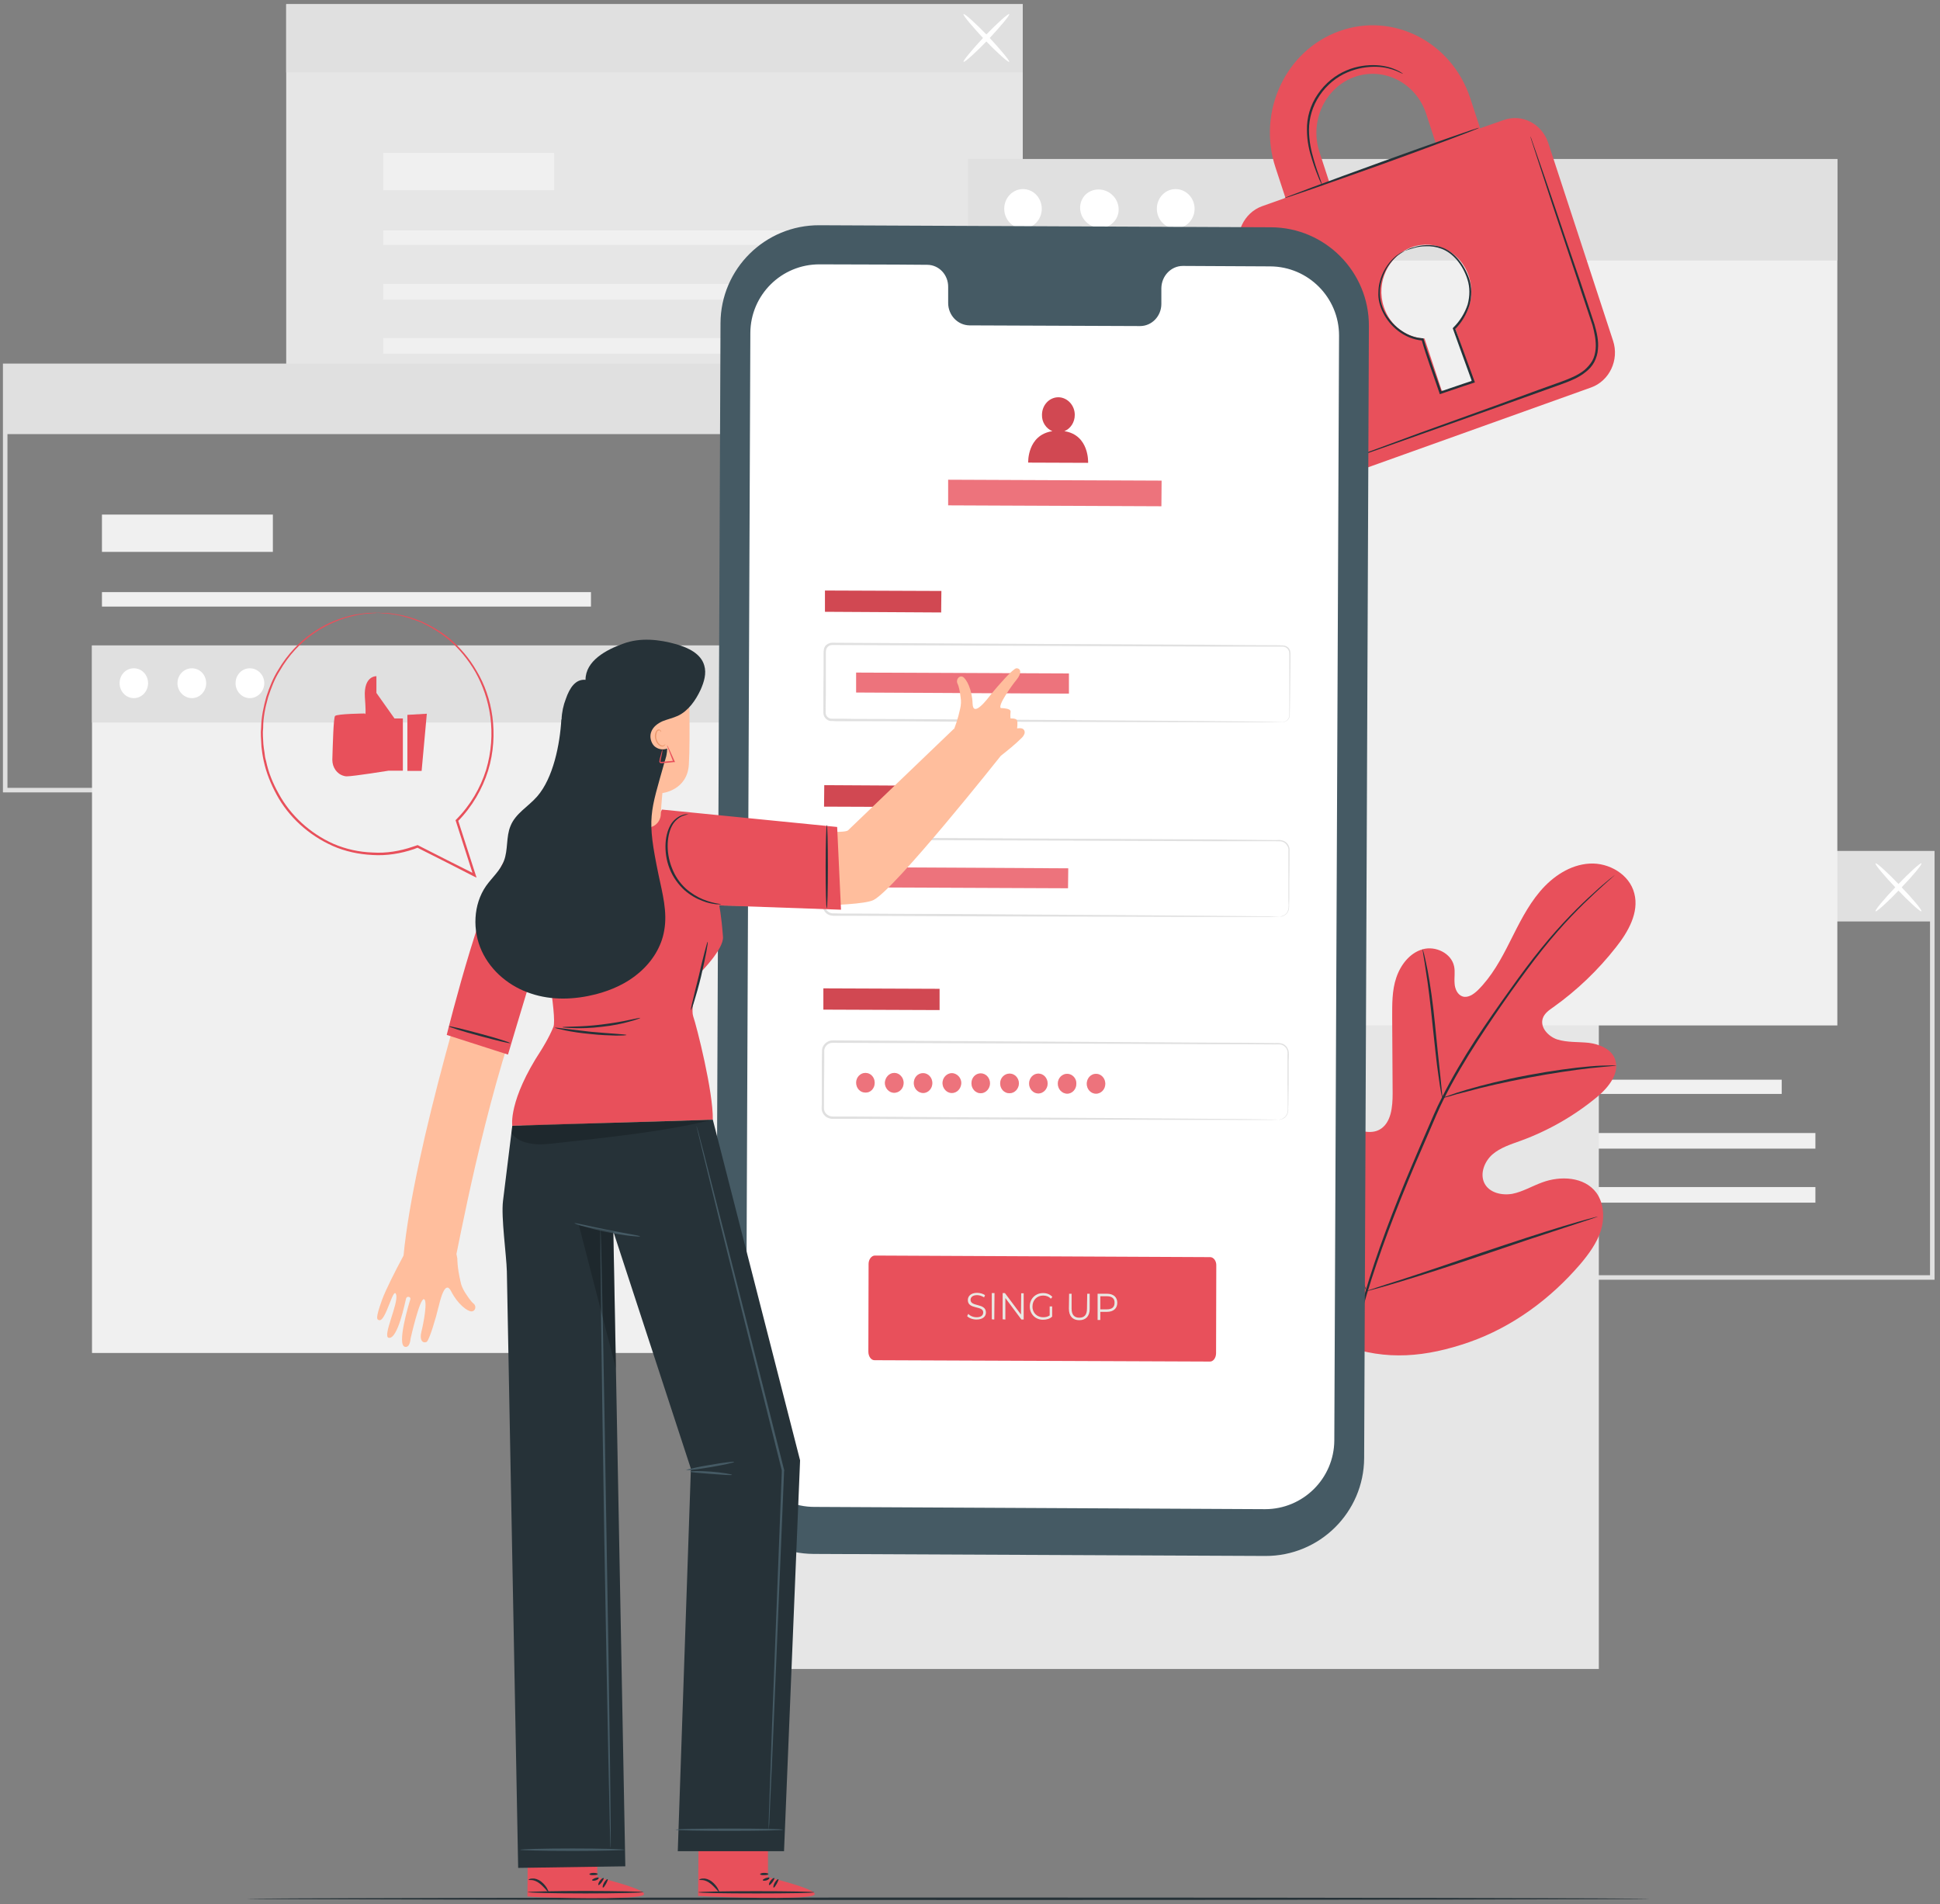
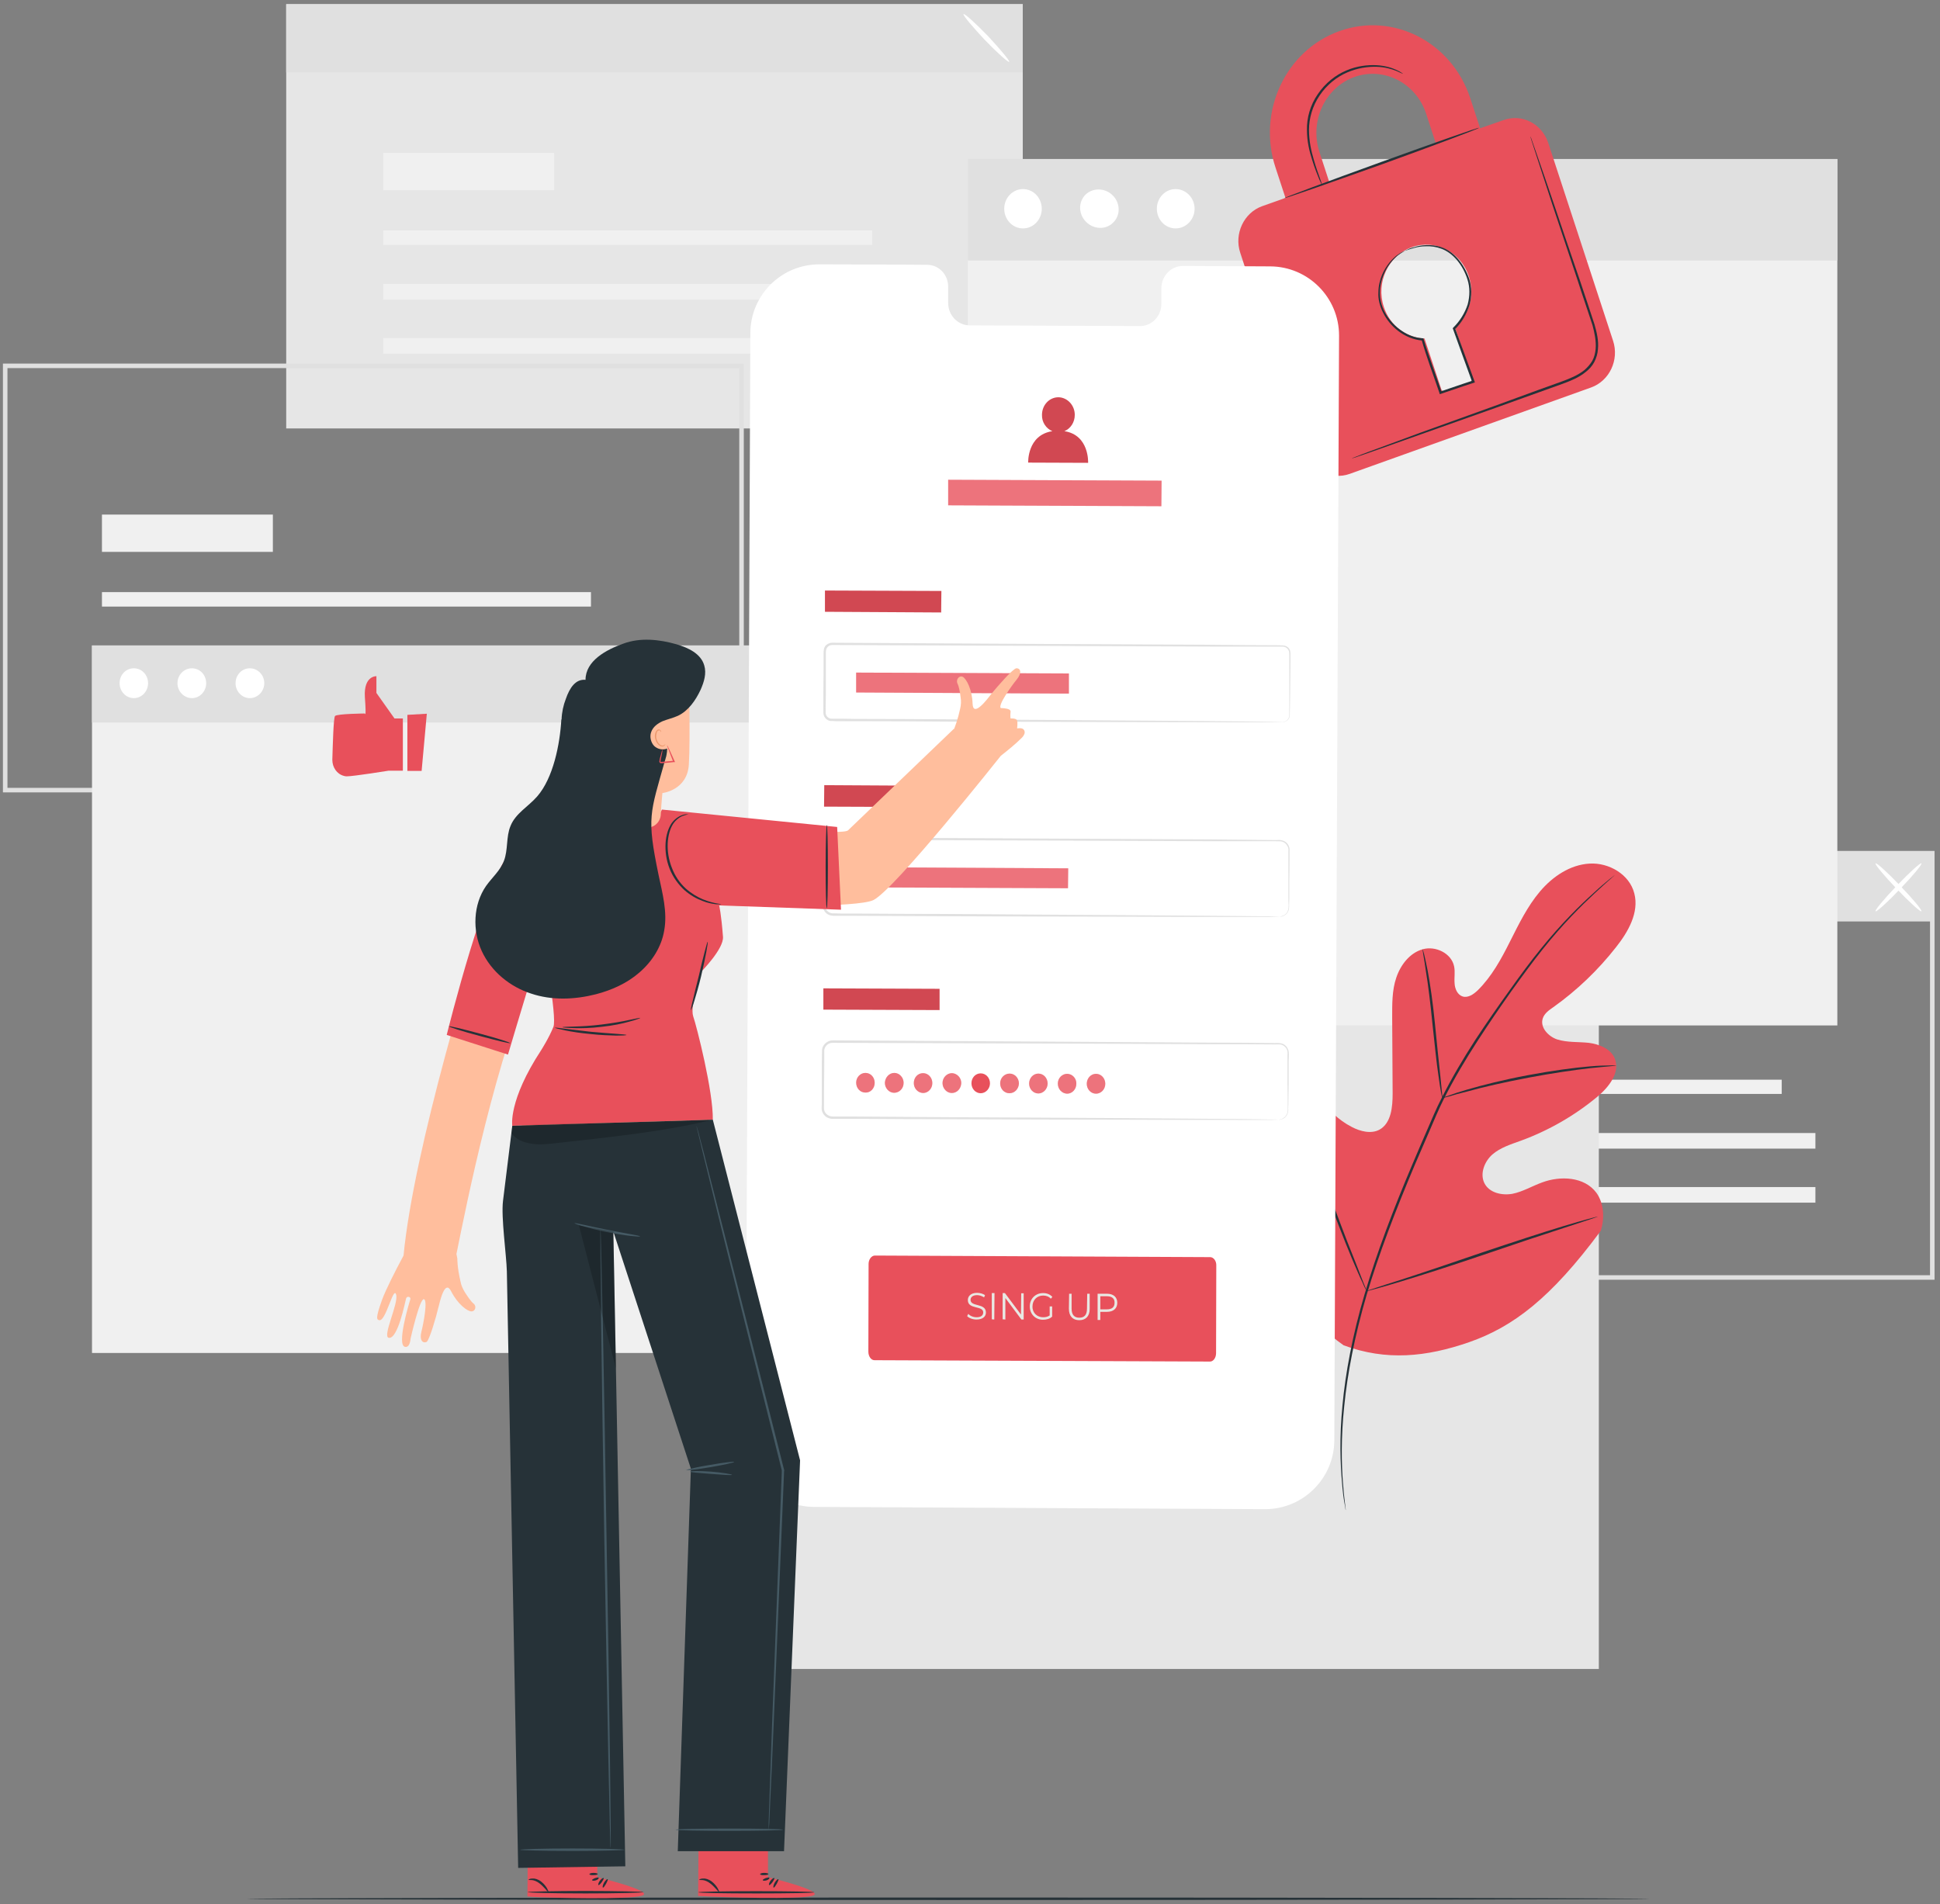
<svg xmlns="http://www.w3.org/2000/svg" width="381" height="374" viewBox="0 0 381 374" fill="none">
  <rect x="0" y="0" width="381" height="374" fill="#808080" stroke="none" />
  <g clip-path="url(#clip0_158_12399)">
    <path fill-rule="evenodd" clip-rule="evenodd" d="M379.929 251.37H234.43V167.143H379.929V251.37ZM235.318 250.482H379.041V168.031H235.318V250.482Z" fill="#E0E0E0" />
    <path d="M349.915 214.873H253.877V212.076H349.915V214.873Z" fill="#F0F0F0" />
    <path d="M356.53 225.618H253.877V222.554H356.53V225.618Z" fill="#F0F0F0" />
    <path d="M356.53 236.229H253.877V233.166H356.53V236.229Z" fill="#F0F0F0" />
    <path d="M287.444 204.128H253.877V196.802H287.444V204.128Z" fill="#F0F0F0" />
    <path d="M379.485 180.996H234.874V167.587H379.485V180.996Z" fill="#E0E0E0" />
    <path d="M368.341 178.998C368.163 178.82 370.028 176.556 372.514 173.98C375.001 171.361 377.176 169.407 377.354 169.585C377.531 169.762 375.667 172.027 373.18 174.602C370.694 177.222 368.518 179.175 368.341 178.998Z" fill="white" />
    <path d="M377.354 178.998C377.176 179.175 375.001 177.222 372.514 174.602C370.028 172.027 368.163 169.762 368.341 169.585C368.518 169.407 370.694 171.361 373.18 173.98C375.667 176.556 377.531 178.82 377.354 178.998Z" fill="white" />
    <path d="M200.864 84.159H56.209V0.82H200.864V84.159Z" fill="#E6E6E6" />
    <path d="M171.294 48.106H75.256V45.265H171.294V48.106Z" fill="#F0F0F0" />
    <path d="M177.865 58.851H75.256V55.788H177.865V58.851Z" fill="#F0F0F0" />
    <path d="M177.865 69.463H75.256V66.399H177.865V69.463Z" fill="#F0F0F0" />
    <path d="M108.823 37.361H75.256V30.035H108.823V37.361Z" fill="#F0F0F0" />
    <path d="M200.864 14.229H56.209V0.82H200.864V14.229Z" fill="#E0E0E0" />
-     <path d="M189.231 12.142C189.054 12.009 190.918 9.745 193.36 7.125C195.847 4.55 198.022 2.596 198.2 2.774C198.378 2.952 196.513 5.172 194.071 7.791C191.584 10.366 189.409 12.32 189.231 12.142Z" fill="white" />
    <path d="M198.2 12.142C198.022 12.32 195.847 10.366 193.36 7.791C190.918 5.172 189.054 2.952 189.231 2.774C189.409 2.596 191.584 4.55 194.071 7.125C196.513 9.745 198.378 12.009 198.2 12.142Z" fill="white" />
    <path fill-rule="evenodd" clip-rule="evenodd" d="M146.074 155.643H0.575V71.416H146.074V155.643ZM1.463 154.755H145.186V72.304H1.463V154.755Z" fill="#E0E0E0" />
    <path d="M116.06 119.146H20.023V116.305H116.06V119.146Z" fill="#F0F0F0" />
    <path d="M122.676 129.891H20.023V126.827H122.676V129.891Z" fill="#F0F0F0" />
    <path d="M122.676 140.503H20.023V137.439H122.676V140.503Z" fill="#F0F0F0" />
    <path d="M53.589 108.401H20.023V101.075H53.589V108.401Z" fill="#F0F0F0" />
-     <path d="M145.63 85.269H1.02V71.86H145.63V85.269Z" fill="#E0E0E0" />
    <path d="M313.995 327.826H143.233V174.913H313.995V327.826Z" fill="#E6E6E6" />
    <path d="M151.802 265.755H18.069V126.783H151.802V265.755Z" fill="#F0F0F0" />
    <path d="M151.802 141.924H18.069V126.783H151.802V141.924Z" fill="#E0E0E0" />
    <path d="M29.08 134.198C29.08 135.796 27.837 137.128 26.283 137.128C24.729 137.128 23.486 135.796 23.486 134.198C23.486 132.555 24.729 131.268 26.283 131.268C27.837 131.268 29.08 132.555 29.08 134.198Z" fill="white" />
    <path d="M40.491 134.198C40.491 135.796 39.248 137.128 37.694 137.128C36.14 137.128 34.852 135.796 34.852 134.198C34.852 132.555 36.14 131.268 37.694 131.268C39.248 131.268 40.491 132.555 40.491 134.198Z" fill="white" />
    <path d="M51.902 134.198C51.902 135.796 50.614 137.128 49.06 137.128C47.506 137.128 46.263 135.796 46.263 134.198C46.263 132.555 47.506 131.268 49.06 131.268C50.614 131.268 51.902 132.555 51.902 134.198Z" fill="white" />
    <path d="M360.837 201.42H190.075V31.234H360.837V201.42Z" fill="#F0F0F0" />
    <path d="M360.837 51.17H190.075V31.234H360.837V51.17Z" fill="#E0E0E0" />
    <path d="M204.594 41.002C204.594 43.134 202.951 44.865 200.908 44.865C198.866 44.865 197.223 43.134 197.223 41.002C197.223 38.871 198.866 37.14 200.908 37.14C202.951 37.14 204.594 38.871 204.594 41.002Z" fill="white" />
    <path d="M218.535 38.383C220.045 39.892 220.089 42.29 218.624 43.711C217.203 45.176 214.806 45.087 213.296 43.578C211.786 42.068 211.742 39.715 213.163 38.25C214.628 36.829 217.025 36.873 218.535 38.383Z" fill="white" />
    <path d="M234.608 41.002C234.608 43.134 232.921 44.865 230.878 44.865C228.836 44.865 227.193 43.134 227.193 41.002C227.193 38.871 228.836 37.14 230.878 37.14C232.921 37.14 234.608 38.871 234.608 41.002Z" fill="white" />
    <path d="M323.941 372.981C323.941 373.07 262.269 373.203 186.212 373.203C110.155 373.203 48.483 373.07 48.483 372.981C48.483 372.848 110.155 372.715 186.212 372.715C262.269 372.715 323.941 372.848 323.941 372.981Z" fill="#263238" />
-     <path d="M263.867 264.245C250.148 254.655 247.04 236.895 247.573 220.911C247.661 218.203 247.351 215.405 248.638 213.052C249.881 210.743 252.856 209.145 255.254 210.255C257.252 211.187 258.095 213.496 259.205 215.405C260.671 217.936 262.891 220.023 265.466 221.355C267.153 222.243 269.284 222.776 270.927 221.888C273.236 220.6 273.502 217.403 273.502 214.784C273.473 209.811 273.443 204.853 273.413 199.91C273.413 197.246 273.369 194.537 274.213 192.051C275.056 189.52 276.877 187.167 279.407 186.457C281.894 185.746 285.046 187.211 285.579 189.831C285.801 190.897 285.579 192.007 285.668 193.117C285.712 194.227 286.245 195.425 287.266 195.736C288.332 196.047 289.397 195.292 290.197 194.537C292.949 191.829 294.814 188.41 296.546 184.947C298.277 181.528 299.965 178.021 302.451 175.09C304.937 172.16 308.356 169.851 312.175 169.629C315.993 169.407 320.033 171.76 320.966 175.49C321.943 179.219 319.767 183.038 317.369 186.057C313.862 190.541 309.688 194.537 305.071 197.823C304.227 198.4 303.295 199.066 302.984 200.043C302.407 201.819 304.094 203.595 305.825 204.172C307.823 204.794 309.955 204.616 312.041 204.838C314.084 205.105 316.348 205.993 317.147 207.946C318.213 210.699 315.949 213.541 313.729 215.405C309.244 219.135 304.138 222.065 298.677 224.063C296.723 224.774 294.681 225.395 293.083 226.772C291.529 228.148 290.596 230.546 291.529 232.411C292.461 234.275 294.903 234.853 296.99 234.497C299.032 234.098 300.853 232.988 302.806 232.277C306.447 230.901 311.153 231.123 313.507 234.275C315.016 236.362 315.149 239.248 314.395 241.735C313.595 244.177 312.041 246.308 310.354 248.306C304.493 255.143 297.034 260.649 288.554 263.624C280.118 266.554 272.259 267.353 263.867 264.245Z" fill="#E8505B" />
+     <path d="M263.867 264.245C250.148 254.655 247.04 236.895 247.573 220.911C247.661 218.203 247.351 215.405 248.638 213.052C249.881 210.743 252.856 209.145 255.254 210.255C257.252 211.187 258.095 213.496 259.205 215.405C260.671 217.936 262.891 220.023 265.466 221.355C267.153 222.243 269.284 222.776 270.927 221.888C273.236 220.6 273.502 217.403 273.502 214.784C273.473 209.811 273.443 204.853 273.413 199.91C273.413 197.246 273.369 194.537 274.213 192.051C275.056 189.52 276.877 187.167 279.407 186.457C281.894 185.746 285.046 187.211 285.579 189.831C285.801 190.897 285.579 192.007 285.668 193.117C285.712 194.227 286.245 195.425 287.266 195.736C288.332 196.047 289.397 195.292 290.197 194.537C292.949 191.829 294.814 188.41 296.546 184.947C298.277 181.528 299.965 178.021 302.451 175.09C304.937 172.16 308.356 169.851 312.175 169.629C315.993 169.407 320.033 171.76 320.966 175.49C321.943 179.219 319.767 183.038 317.369 186.057C313.862 190.541 309.688 194.537 305.071 197.823C304.227 198.4 303.295 199.066 302.984 200.043C302.407 201.819 304.094 203.595 305.825 204.172C307.823 204.794 309.955 204.616 312.041 204.838C314.084 205.105 316.348 205.993 317.147 207.946C318.213 210.699 315.949 213.541 313.729 215.405C309.244 219.135 304.138 222.065 298.677 224.063C296.723 224.774 294.681 225.395 293.083 226.772C291.529 228.148 290.596 230.546 291.529 232.411C292.461 234.275 294.903 234.853 296.99 234.497C299.032 234.098 300.853 232.988 302.806 232.277C306.447 230.901 311.153 231.123 313.507 234.275C315.016 236.362 315.149 239.248 314.395 241.735C304.493 255.143 297.034 260.649 288.554 263.624C280.118 266.554 272.259 267.353 263.867 264.245Z" fill="#E8505B" />
    <path d="M317.147 171.849C317.147 171.849 317.058 171.938 316.881 172.115C316.703 172.293 316.437 172.53 316.082 172.826C315.416 173.403 314.395 174.335 313.107 175.534C310.532 177.932 306.891 181.528 302.939 186.501C300.986 188.943 298.943 191.74 296.768 194.759C294.637 197.779 292.372 201.064 290.108 204.572C287.843 208.079 285.579 211.853 283.537 215.894C282.515 217.936 281.627 220.067 280.695 222.243C279.748 224.404 278.801 226.594 277.853 228.814C274.079 237.739 270.794 246.308 268.396 254.344C266.043 262.381 264.622 269.84 264.001 276.145C263.335 282.449 263.468 287.6 263.734 291.152C263.867 292.928 264.001 294.26 264.134 295.192C264.193 295.636 264.237 295.991 264.267 296.258C264.296 296.495 264.296 296.613 264.267 296.613C264.267 296.613 264.252 296.495 264.223 296.258C264.163 295.991 264.104 295.651 264.045 295.237C263.867 294.304 263.69 292.928 263.557 291.152C263.246 287.6 263.024 282.449 263.645 276.1C264.223 269.795 265.599 262.292 267.997 254.211C270.35 246.175 273.635 237.517 277.409 228.637C278.357 226.387 279.304 224.182 280.251 222.021C281.183 219.89 282.071 217.714 283.137 215.672C285.179 211.587 287.444 207.813 289.708 204.305C292.017 200.798 294.281 197.557 296.457 194.537C298.632 191.474 300.675 188.721 302.673 186.279C306.669 181.351 310.354 177.754 312.974 175.401C314.261 174.202 315.327 173.314 316.037 172.737C316.393 172.471 316.674 172.249 316.881 172.071C317.058 171.923 317.147 171.849 317.147 171.849Z" fill="#263238" />
    <path d="M283.27 215.672C283.226 215.672 283.137 215.272 283.004 214.562C282.871 213.807 282.693 212.741 282.516 211.409C282.116 208.79 281.761 205.105 281.317 201.064C280.917 197.024 280.473 193.383 280.029 190.719C279.852 189.431 279.674 188.366 279.541 187.611C279.408 186.901 279.363 186.457 279.408 186.457C279.408 186.457 279.541 186.856 279.718 187.567C279.896 188.321 280.118 189.343 280.384 190.675C280.873 193.294 281.406 196.935 281.805 201.02C282.205 205.016 282.56 208.612 282.871 211.365C282.989 212.608 283.093 213.659 283.182 214.517C283.27 215.272 283.315 215.672 283.27 215.672Z" fill="#263238" />
    <path d="M317.414 209.278C317.414 209.323 316.925 209.367 316.037 209.456C315.149 209.545 313.906 209.633 312.308 209.811C309.2 210.166 304.893 210.788 300.187 211.676C295.48 212.564 291.218 213.541 288.199 214.384C286.689 214.739 285.446 215.095 284.602 215.361C283.759 215.583 283.27 215.716 283.27 215.672C283.27 215.627 283.714 215.45 284.558 215.183C285.357 214.873 286.6 214.473 288.11 214.029C291.129 213.141 295.347 212.075 300.098 211.187C304.804 210.299 309.155 209.722 312.308 209.456C313.862 209.323 315.149 209.278 316.037 209.278C316.925 209.234 317.414 209.278 317.414 209.278Z" fill="#263238" />
    <path d="M268.396 253.589C268.367 253.589 268.293 253.456 268.174 253.19C267.997 252.864 267.804 252.45 267.597 251.947C267.064 250.881 266.398 249.283 265.555 247.329C263.912 243.422 261.825 237.961 259.561 231.878C257.341 225.839 255.298 220.334 253.7 216.382C252.945 214.473 252.323 212.919 251.835 211.72C251.657 211.217 251.495 210.803 251.347 210.477C251.228 210.181 251.184 210.018 251.213 209.989C251.243 209.989 251.317 210.137 251.435 210.433C251.613 210.758 251.805 211.173 252.013 211.676C252.545 212.741 253.211 214.295 254.055 216.249C255.698 220.156 257.785 225.662 260.049 231.7C262.269 237.783 264.311 243.289 265.91 247.196C266.665 249.149 267.286 250.703 267.73 251.858C267.937 252.361 268.115 252.79 268.263 253.145C268.352 253.441 268.396 253.589 268.396 253.589Z" fill="#263238" />
    <path d="M313.773 238.982C313.773 239.011 313.61 239.071 313.285 239.159C312.929 239.278 312.5 239.426 311.997 239.603C310.754 240.003 309.111 240.536 307.113 241.202C303.028 242.534 297.389 244.399 291.173 246.53C284.913 248.661 279.23 250.481 275.101 251.725C273.058 252.346 271.371 252.835 270.217 253.145C269.684 253.293 269.24 253.412 268.885 253.501C268.559 253.589 268.396 253.619 268.396 253.589C268.396 253.589 268.544 253.53 268.84 253.412C269.195 253.293 269.639 253.145 270.172 252.968C271.371 252.568 273.014 252.035 275.012 251.414C279.141 250.082 284.78 248.173 290.996 246.041C297.212 243.955 302.895 242.09 307.024 240.847C309.111 240.225 310.754 239.737 311.953 239.426C312.485 239.278 312.929 239.159 313.285 239.071C313.581 239.011 313.743 238.982 313.773 238.982Z" fill="#263238" />
    <path fill-rule="evenodd" clip-rule="evenodd" d="M304.049 28.037L316.792 66.932C318.035 70.706 316.082 74.835 312.441 76.123L265.066 93.083C261.47 94.371 257.562 92.329 256.319 88.555L243.576 49.66C242.333 45.931 244.287 41.801 247.839 40.514L252.456 38.871L250.503 32.921C246.862 21.91 252.501 9.878 263.068 6.104C273.591 2.33 285.09 8.235 288.731 19.246L290.685 25.196L295.258 23.597C298.899 22.265 302.806 24.308 304.049 28.037ZM261.07 35.807L282.027 28.304L280.073 22.31C278.075 16.271 271.77 13.075 265.998 15.117C260.226 17.204 257.163 23.775 259.116 29.813L261.07 35.807ZM288.465 54.278C286.911 49.483 281.849 46.907 277.276 48.55C272.658 50.193 270.172 55.477 271.77 60.272C272.969 64.001 276.255 66.355 279.762 66.488L283.048 76.433C283.181 76.833 283.625 77.01 283.98 76.877L288.509 75.279C288.909 75.101 289.175 74.702 289.042 74.258L285.756 64.356C288.465 61.959 289.708 58.052 288.465 54.278Z" fill="#E8505B" />
    <path d="M290.463 25.107C290.507 25.24 281.983 28.437 271.46 32.255C260.893 36.029 252.279 39.049 252.235 38.915C252.19 38.827 260.715 35.63 271.282 31.811C281.849 27.993 290.419 24.974 290.463 25.107Z" fill="#263238" />
    <path d="M300.542 26.75C300.542 26.75 300.571 26.824 300.63 26.972C300.719 27.149 300.808 27.386 300.897 27.682C301.134 28.333 301.444 29.221 301.829 30.346C302.673 32.744 303.827 36.118 305.248 40.292C306.669 44.51 308.356 49.483 310.265 55.033C311.198 57.83 312.174 60.716 313.151 63.735C313.595 65.289 313.995 66.932 313.817 68.619C313.773 69.463 313.506 70.306 313.107 71.105C312.707 71.86 312.13 72.526 311.42 73.059C310.088 74.169 308.489 74.791 306.935 75.368C305.366 75.93 303.842 76.478 302.362 77.011C299.343 78.076 296.457 79.142 293.704 80.119C288.198 82.072 283.226 83.848 279.052 85.313C274.878 86.779 271.504 87.977 269.151 88.821C267.996 89.206 267.094 89.517 266.442 89.753C266.146 89.842 265.91 89.916 265.732 89.975C265.554 90.005 265.466 90.02 265.466 90.02C265.466 90.02 265.54 89.99 265.688 89.931C265.895 89.842 266.132 89.753 266.398 89.665C267.049 89.398 267.937 89.058 269.062 88.643C271.415 87.755 274.79 86.557 278.919 85.003C283.092 83.493 288.065 81.717 293.571 79.719C296.324 78.698 299.21 77.677 302.184 76.567C303.694 76.034 305.218 75.486 306.758 74.924C308.312 74.347 309.866 73.725 311.153 72.704C311.775 72.171 312.308 71.549 312.707 70.883C313.107 70.173 313.284 69.374 313.373 68.575C313.506 66.976 313.151 65.378 312.752 63.868C311.775 60.849 310.754 57.963 309.866 55.166C308.001 49.616 306.358 44.599 304.937 40.381C303.561 36.207 302.451 32.788 301.696 30.435C301.311 29.281 301.015 28.363 300.808 27.682C300.719 27.416 300.645 27.179 300.586 26.972C300.556 26.824 300.542 26.75 300.542 26.75Z" fill="#263238" />
    <path d="M275.544 14.495C275.5 14.54 275.056 14.273 274.212 13.918C273.324 13.563 271.992 13.163 270.305 13.119C268.662 13.075 266.62 13.341 264.578 14.229C262.58 15.072 260.582 16.627 259.161 18.758C257.74 20.845 257.074 23.287 257.074 25.506C257.074 27.727 257.518 29.68 258.006 31.323C258.45 32.921 258.939 34.209 259.25 35.097C259.56 35.985 259.738 36.473 259.694 36.518C259.694 36.518 259.472 36.029 259.072 35.186C258.717 34.298 258.184 33.01 257.696 31.412C257.163 29.769 256.674 27.771 256.674 25.506C256.63 23.198 257.296 20.667 258.806 18.491C260.271 16.316 262.313 14.717 264.444 13.829C266.531 12.941 268.618 12.719 270.35 12.808C272.037 12.897 273.413 13.341 274.257 13.741C274.701 13.948 275.026 14.125 275.234 14.273C275.441 14.421 275.544 14.495 275.544 14.495Z" fill="#263238" />
    <path d="M275.944 49.261C275.944 49.231 276.092 49.157 276.388 49.038C276.699 48.861 277.143 48.683 277.764 48.55C278.386 48.328 279.141 48.195 280.073 48.151C281.006 48.106 282.071 48.195 283.181 48.594C285.446 49.394 287.532 51.747 288.554 54.81C289.042 56.364 289.086 58.141 288.598 59.916C288.065 61.648 287.133 63.291 285.712 64.712L285.756 64.445C286.955 67.686 288.243 71.239 289.575 74.879L289.664 75.101L289.442 75.19C288.776 75.412 288.11 75.634 287.399 75.856C285.89 76.359 284.41 76.862 282.959 77.366L282.737 77.41L282.693 77.188C281.45 73.503 280.118 70.04 279.185 66.71L279.363 66.887C277.542 66.754 275.9 65.999 274.612 65.022C273.28 64.001 272.303 62.758 271.637 61.426C270.971 60.139 270.616 58.718 270.705 57.43C270.705 56.142 271.016 54.988 271.415 54.011C272.259 52.013 273.502 50.77 274.39 50.104C275.322 49.438 275.944 49.261 275.944 49.261C275.944 49.305 275.367 49.527 274.479 50.193C273.635 50.903 272.436 52.147 271.682 54.1C270.882 56.009 270.572 58.718 271.948 61.293C272.614 62.536 273.591 63.735 274.834 64.667C276.122 65.644 277.676 66.355 279.363 66.443H279.54L279.585 66.621C280.562 69.906 281.894 73.37 283.137 77.055L282.826 76.922C284.276 76.418 285.756 75.915 287.266 75.412C287.932 75.19 288.642 74.968 289.264 74.746L289.131 75.057C287.799 71.372 286.511 67.864 285.357 64.623L285.312 64.49L285.401 64.356C286.733 63.069 287.71 61.426 288.243 59.783C288.687 58.096 288.687 56.409 288.198 54.899C287.266 51.925 285.268 49.66 283.092 48.861C282.027 48.461 280.961 48.328 280.073 48.373C279.185 48.373 278.386 48.506 277.809 48.683C276.566 48.994 275.944 49.305 275.944 49.261Z" fill="#263238" />
-     <path d="M248.505 305.626L159.794 305.227C149.138 305.182 140.524 296.48 140.569 285.824L141.501 63.468C141.545 52.812 150.248 44.199 160.904 44.243L249.615 44.643C260.271 44.687 268.885 53.39 268.84 64.046L267.908 286.401C267.863 297.057 259.161 305.671 248.505 305.626Z" fill="#455A64" />
    <path d="M249.482 52.324L232.299 52.235C229.99 52.235 228.125 54.189 228.081 56.587V59.695C228.081 62.092 226.216 64.046 223.907 64.046L190.385 63.913C188.076 63.868 186.212 61.915 186.212 59.517V56.409C186.256 53.967 184.391 52.013 182.082 52.013L176.044 51.969L160.992 51.925C153.489 51.88 147.406 57.919 147.362 65.378L146.474 282.405C146.429 289.909 152.468 295.991 159.927 295.991L248.46 296.435C255.92 296.435 262.002 290.397 262.047 282.938L262.979 65.911C262.979 58.451 256.941 52.369 249.482 52.324Z" fill="white" />
    <path d="M237.583 267.442L171.737 267.176C171.071 267.176 170.539 266.421 170.539 265.489L170.583 248.261C170.583 247.373 171.16 246.619 171.826 246.619L237.671 246.929C238.337 246.929 238.915 247.684 238.87 248.617L238.826 265.799C238.826 266.732 238.249 267.487 237.583 267.442Z" fill="#E8505B" />
    <path d="M191.762 259.184C193.049 259.184 193.627 258.562 193.627 257.807C193.627 255.898 190.607 256.742 190.607 255.321C190.607 254.833 191.007 254.389 191.895 254.389C192.339 254.389 192.827 254.566 193.271 254.833L193.449 254.389C193.049 254.122 192.472 253.945 191.895 253.945C190.652 253.945 190.075 254.611 190.075 255.365C190.075 257.275 193.138 256.387 193.094 257.807C193.094 258.34 192.694 258.74 191.806 258.74C191.14 258.74 190.519 258.473 190.163 258.074L189.941 258.518C190.297 258.917 191.051 259.184 191.762 259.184ZM194.781 259.139L195.269 259.184L195.314 253.989H194.781V259.139ZM200.553 254.033L200.509 258.207L197.356 253.989H196.912V259.139L197.445 259.184V254.966L200.597 259.184H201.041V254.033H200.553ZM206.147 258.385C205.748 258.651 205.348 258.74 204.86 258.74C203.661 258.74 202.729 257.852 202.773 256.609C202.773 255.365 203.661 254.477 204.86 254.477C205.437 254.477 205.97 254.655 206.369 255.099L206.68 254.744C206.236 254.255 205.615 253.989 204.86 253.989C203.35 253.989 202.24 255.099 202.24 256.609C202.24 258.118 203.35 259.228 204.815 259.228C205.526 259.228 206.192 259.051 206.636 258.607V256.609H206.147V258.385ZM211.964 259.317C213.207 259.317 214.006 258.562 214.006 257.097V254.122H213.518L213.473 257.053C213.473 258.296 212.941 258.829 211.964 258.829C210.987 258.829 210.454 258.251 210.454 257.053V254.122H209.966L209.921 257.053C209.921 258.518 210.676 259.317 211.964 259.317ZM217.425 254.122H215.56V259.273H216.093V257.674H217.425C218.668 257.674 219.423 257.008 219.423 255.898C219.423 254.788 218.668 254.122 217.425 254.122ZM217.381 257.186H216.093V254.611H217.425C218.402 254.611 218.935 255.099 218.89 255.898C218.89 256.742 218.402 257.186 217.381 257.186Z" fill="#E8E8E3" />
    <path d="M184.835 120.3L162.014 120.167V115.994L184.88 116.082L184.835 120.3Z" fill="#E8505B" />
    <path opacity="0.1" d="M184.835 120.3L162.014 120.167V115.994L184.88 116.082L184.835 120.3Z" fill="black" />
    <path d="M251.835 141.835C251.835 141.79 252.012 141.835 252.368 141.701C252.678 141.568 253.167 141.213 253.211 140.503C253.211 139.082 253.211 137.039 253.211 134.375C253.211 133.043 253.211 131.563 253.211 129.935C253.211 129.551 253.211 129.151 253.211 128.737C253.211 128.293 253.211 127.893 252.945 127.538C252.723 127.227 252.323 127.005 251.924 127.005C251.45 127.005 250.976 127.005 250.503 127.005C246.729 127.005 242.422 127.005 237.671 127.005C218.668 126.916 192.428 126.827 163.434 126.694C163.035 126.694 162.68 126.872 162.458 127.183C162.191 127.538 162.191 127.893 162.191 128.381C162.191 129.269 162.191 130.157 162.191 131.045C162.191 132.851 162.191 134.627 162.191 136.373C162.162 137.261 162.147 138.149 162.147 139.037C162.191 139.437 162.102 139.97 162.191 140.281C162.28 140.636 162.546 140.947 162.902 141.08C163.079 141.169 163.212 141.169 163.434 141.169H164.1H165.388C166.246 141.198 167.105 141.213 167.963 141.213C174.801 141.213 181.416 141.257 187.677 141.302C200.242 141.391 211.564 141.435 221.066 141.524C230.567 141.568 238.248 141.657 243.576 141.701C246.24 141.701 248.283 141.746 249.704 141.746C250.384 141.775 250.917 141.79 251.302 141.79C251.657 141.79 251.835 141.805 251.835 141.835C251.835 141.835 251.657 141.835 251.302 141.835C250.917 141.835 250.384 141.835 249.704 141.835C248.283 141.835 246.24 141.879 243.576 141.879C238.248 141.879 230.567 141.835 221.066 141.835C211.564 141.79 200.242 141.79 187.677 141.746C181.416 141.701 174.801 141.657 167.963 141.657C167.105 141.657 166.246 141.657 165.388 141.657H164.1L163.434 141.613C163.212 141.657 162.946 141.613 162.724 141.524C162.236 141.302 161.88 140.902 161.747 140.414C161.703 140.147 161.703 139.881 161.703 139.703V139.037C161.703 138.149 161.703 137.261 161.703 136.373C161.703 134.627 161.718 132.851 161.747 131.045C161.747 130.157 161.747 129.269 161.747 128.381C161.747 128.115 161.747 127.937 161.792 127.671C161.792 127.405 161.925 127.138 162.058 126.916C162.369 126.517 162.902 126.25 163.434 126.25C192.428 126.428 218.668 126.561 237.671 126.65C242.422 126.694 246.729 126.739 250.503 126.739C250.976 126.739 251.45 126.753 251.924 126.783C252.412 126.783 252.9 127.005 253.167 127.405C253.478 127.804 253.433 128.337 253.433 128.737C253.433 129.151 253.433 129.551 253.433 129.935C253.404 131.563 253.389 133.043 253.389 134.375C253.344 137.039 253.344 139.082 253.3 140.503C253.256 141.257 252.723 141.613 252.368 141.746C252.012 141.879 251.835 141.835 251.835 141.835Z" fill="#E0E0E0" />
    <path d="M209.921 136.24L168.141 136.018V132.111L209.921 132.288V136.24Z" fill="#E8505B" />
    <path opacity="0.2" d="M209.921 136.24L168.141 136.018V132.111L209.921 132.288V136.24Z" fill="white" />
    <path d="M184.702 158.529L161.836 158.44L161.88 154.222L184.702 154.355V158.529Z" fill="#E8505B" />
    <path opacity="0.1" d="M184.702 158.529L161.836 158.44L161.88 154.222L184.702 154.355V158.529Z" fill="black" />
    <path d="M251.258 180.063C251.258 180.019 251.435 180.063 251.79 179.93C252.101 179.841 252.634 179.575 252.9 178.953C253.034 178.642 253.078 178.243 253.078 177.799C253.048 177.384 253.034 176.925 253.034 176.422C253.034 175.386 253.034 174.202 253.034 172.87C253.034 171.568 253.034 170.103 253.034 168.475C253.034 168.09 253.034 167.675 253.034 167.231C253.078 166.832 253.034 166.432 252.767 166.077C252.59 165.722 252.234 165.455 251.835 165.322C251.435 165.189 250.947 165.278 250.458 165.233C246.729 165.233 242.422 165.233 237.716 165.233C218.757 165.145 192.561 165.056 163.701 164.967C162.857 164.923 162.147 165.589 162.058 166.388C162.014 167.231 162.058 168.164 162.058 169.052C162.028 170.828 162.014 172.589 162.014 174.335C162.014 175.223 162.014 176.111 162.014 176.999C162.014 177.399 161.969 177.887 162.058 178.243C162.147 178.598 162.413 178.909 162.724 179.131C163.035 179.353 163.39 179.441 163.79 179.397L165.122 179.441C165.98 179.441 166.824 179.441 167.652 179.441C174.49 179.486 181.061 179.53 187.322 179.53C199.842 179.619 211.12 179.708 220.577 179.752C230.034 179.841 237.716 179.885 243.044 179.93C245.663 179.974 247.706 179.974 249.126 179.974C249.807 180.004 250.34 180.019 250.725 180.019C251.08 180.048 251.258 180.063 251.258 180.063C251.258 180.063 251.08 180.063 250.725 180.063C250.34 180.063 249.807 180.078 249.126 180.107C247.706 180.107 245.663 180.107 243.044 180.107C237.716 180.107 230.034 180.107 220.577 180.063C211.12 180.063 199.842 180.019 187.322 179.974C181.061 179.93 174.49 179.93 167.652 179.885C166.824 179.885 165.98 179.885 165.122 179.885H163.79C163.39 179.885 162.857 179.797 162.458 179.53C162.058 179.219 161.747 178.82 161.614 178.331C161.481 177.843 161.57 177.399 161.525 176.999C161.555 176.111 161.57 175.223 161.57 174.335C161.57 172.589 161.57 170.828 161.57 169.052C161.57 168.119 161.57 167.276 161.614 166.343C161.703 165.322 162.635 164.479 163.701 164.479C192.561 164.656 218.757 164.789 237.716 164.878C242.422 164.923 246.729 164.967 250.458 165.011C250.947 165.011 251.435 164.923 251.879 165.1C252.368 165.233 252.767 165.544 252.989 165.944C253.256 166.343 253.3 166.832 253.256 167.231C253.256 167.675 253.256 168.09 253.256 168.475C253.256 170.103 253.241 171.568 253.211 172.87C253.211 174.202 253.211 175.386 253.211 176.422C253.182 176.925 253.167 177.384 253.167 177.799C253.167 178.243 253.167 178.642 252.989 178.997C252.678 179.663 252.146 179.885 251.79 180.019C251.435 180.063 251.258 180.063 251.258 180.063Z" fill="#E0E0E0" />
    <path d="M184.524 198.4L161.703 198.311V194.138L184.524 194.227V198.4Z" fill="#E8505B" />
    <path opacity="0.1" d="M184.524 198.4L161.703 198.311V194.138L184.524 194.227V198.4Z" fill="black" />
    <path d="M251.08 219.934C251.08 219.934 251.258 219.934 251.613 219.845C251.924 219.712 252.456 219.446 252.723 218.824C252.9 218.513 252.9 218.158 252.9 217.714C252.9 217.27 252.9 216.797 252.9 216.293C252.9 215.257 252.886 214.088 252.856 212.786C252.856 211.454 252.856 209.974 252.856 208.346C252.856 207.961 252.856 207.561 252.856 207.147C252.9 206.703 252.856 206.303 252.634 205.948C252.412 205.593 252.057 205.327 251.657 205.193C251.258 205.105 250.769 205.149 250.325 205.149C246.551 205.105 242.244 205.105 237.538 205.105C218.579 205.016 192.428 204.927 163.523 204.838C162.724 204.794 161.969 205.46 161.88 206.259C161.88 207.103 161.88 208.035 161.88 208.923C161.851 210.699 161.836 212.475 161.836 214.251C161.836 215.109 161.836 215.983 161.836 216.871C161.836 217.315 161.792 217.759 161.88 218.114C161.969 218.469 162.236 218.824 162.546 219.002C162.857 219.224 163.212 219.313 163.656 219.313H164.944C165.802 219.313 166.661 219.313 167.519 219.313C174.312 219.357 180.884 219.401 187.144 219.446C199.665 219.49 210.942 219.579 220.444 219.623C229.901 219.712 237.538 219.757 242.866 219.801C245.486 219.845 247.528 219.845 248.949 219.89C249.63 219.89 250.162 219.89 250.547 219.89C250.902 219.919 251.08 219.934 251.08 219.934C251.08 219.934 250.902 219.934 250.547 219.934C250.162 219.964 249.63 219.979 248.949 219.979C247.528 219.979 245.486 219.979 242.866 219.979C237.538 219.979 229.901 219.979 220.444 219.934C210.942 219.934 199.665 219.89 187.144 219.845C180.884 219.845 174.312 219.801 167.519 219.757C166.661 219.757 165.802 219.757 164.944 219.757H163.656C163.212 219.801 162.68 219.668 162.28 219.401C161.88 219.135 161.57 218.691 161.436 218.247C161.303 217.714 161.392 217.315 161.392 216.871C161.392 215.983 161.392 215.109 161.392 214.251C161.392 212.475 161.392 210.699 161.392 208.923C161.436 208.035 161.392 207.147 161.436 206.215C161.525 205.193 162.502 204.35 163.523 204.35C192.428 204.527 218.579 204.661 237.538 204.794C242.244 204.794 246.551 204.838 250.325 204.883C250.769 204.883 251.258 204.838 251.746 204.971C252.19 205.105 252.59 205.415 252.812 205.815C253.078 206.215 253.122 206.703 253.122 207.147C253.122 207.561 253.108 207.961 253.078 208.346C253.078 209.974 253.078 211.454 253.078 212.786C253.048 214.088 253.034 215.257 253.034 216.293C253.034 216.797 253.019 217.27 252.989 217.714C253.034 218.114 252.989 218.558 252.812 218.869C252.501 219.535 251.968 219.801 251.613 219.89C251.258 219.979 251.08 219.934 251.08 219.934Z" fill="#E0E0E0" />
    <path d="M209.744 174.469L167.963 174.291L168.008 170.339L209.788 170.561L209.744 174.469Z" fill="#E8505B" />
    <path opacity="0.2" d="M209.744 174.469L167.963 174.291L168.008 170.339L209.788 170.561L209.744 174.469Z" fill="white" />
    <path d="M171.782 212.697C171.782 213.763 170.982 214.651 169.961 214.606C168.94 214.606 168.141 213.763 168.141 212.653C168.141 211.587 168.984 210.743 169.961 210.743C170.982 210.743 171.782 211.587 171.782 212.697Z" fill="#E8505B" />
    <path d="M177.465 212.697C177.465 213.807 176.621 214.651 175.6 214.651C174.623 214.651 173.78 213.763 173.78 212.697C173.824 211.631 174.623 210.743 175.645 210.743C176.621 210.743 177.465 211.631 177.465 212.697Z" fill="#E8505B" />
    <path d="M183.104 212.741C183.104 213.807 182.304 214.695 181.283 214.695C180.262 214.651 179.463 213.807 179.463 212.741C179.463 211.631 180.262 210.788 181.283 210.788C182.304 210.788 183.104 211.676 183.104 212.741Z" fill="#E8505B" />
    <path d="M188.787 212.741C188.742 213.851 187.943 214.695 186.922 214.695C185.945 214.695 185.102 213.807 185.102 212.741C185.102 211.676 185.945 210.788 186.966 210.788C187.943 210.832 188.787 211.676 188.787 212.741Z" fill="#E8505B" />
    <path d="M194.426 212.786C194.426 213.851 193.582 214.739 192.605 214.739C191.584 214.739 190.785 213.851 190.785 212.786C190.785 211.676 191.584 210.832 192.605 210.832C193.627 210.832 194.426 211.72 194.426 212.786Z" fill="#E8505B" />
    <path d="M200.109 212.83C200.064 213.896 199.265 214.739 198.244 214.739C197.223 214.739 196.424 213.896 196.424 212.786C196.424 211.72 197.267 210.877 198.288 210.877C199.265 210.877 200.109 211.72 200.109 212.83Z" fill="#E8505B" />
    <path d="M205.748 212.83C205.748 213.896 204.904 214.784 203.927 214.784C202.906 214.784 202.107 213.896 202.107 212.83C202.107 211.765 202.906 210.877 203.927 210.877C204.949 210.877 205.748 211.765 205.748 212.83Z" fill="#E8505B" />
    <path d="M211.386 212.875C211.386 213.94 210.587 214.828 209.566 214.828C208.545 214.784 207.746 213.94 207.746 212.83C207.746 211.765 208.589 210.921 209.566 210.921C210.587 210.921 211.431 211.809 211.386 212.875Z" fill="#E8505B" />
    <path d="M217.07 212.875C217.07 213.985 216.226 214.828 215.249 214.828C214.228 214.828 213.429 213.94 213.429 212.875C213.429 211.809 214.228 210.921 215.249 210.921C216.271 210.921 217.07 211.809 217.07 212.875Z" fill="#E8505B" />
    <g opacity="0.2">
      <path d="M171.782 212.697C171.782 213.763 170.982 214.651 169.961 214.606C168.94 214.606 168.141 213.763 168.141 212.653C168.141 211.587 168.984 210.743 169.961 210.743C170.982 210.743 171.782 211.587 171.782 212.697Z" fill="white" />
      <path d="M177.465 212.697C177.465 213.807 176.621 214.651 175.6 214.651C174.623 214.651 173.78 213.763 173.78 212.697C173.824 211.631 174.623 210.743 175.645 210.743C176.621 210.743 177.465 211.631 177.465 212.697Z" fill="white" />
      <path d="M183.104 212.741C183.104 213.807 182.304 214.695 181.283 214.695C180.262 214.651 179.463 213.807 179.463 212.741C179.463 211.631 180.262 210.788 181.283 210.788C182.304 210.788 183.104 211.676 183.104 212.741Z" fill="white" />
      <path d="M188.787 212.741C188.742 213.851 187.943 214.695 186.922 214.695C185.945 214.695 185.102 213.807 185.102 212.741C185.102 211.676 185.945 210.788 186.966 210.788C187.943 210.832 188.787 211.676 188.787 212.741Z" fill="white" />
-       <path d="M194.426 212.786C194.426 213.851 193.582 214.739 192.605 214.739C191.584 214.739 190.785 213.851 190.785 212.786C190.785 211.676 191.584 210.832 192.605 210.832C193.627 210.832 194.426 211.72 194.426 212.786Z" fill="white" />
      <path d="M200.109 212.83C200.064 213.896 199.265 214.739 198.244 214.739C197.223 214.739 196.424 213.896 196.424 212.786C196.424 211.72 197.267 210.877 198.288 210.877C199.265 210.877 200.109 211.72 200.109 212.83Z" fill="white" />
      <path d="M205.748 212.83C205.748 213.896 204.904 214.784 203.927 214.784C202.906 214.784 202.107 213.896 202.107 212.83C202.107 211.765 202.906 210.877 203.927 210.877C204.949 210.877 205.748 211.765 205.748 212.83Z" fill="white" />
      <path d="M211.386 212.875C211.386 213.94 210.587 214.828 209.566 214.828C208.545 214.784 207.746 213.94 207.746 212.83C207.746 211.765 208.589 210.921 209.566 210.921C210.587 210.921 211.431 211.809 211.386 212.875Z" fill="white" />
      <path d="M217.07 212.875C217.07 213.985 216.226 214.828 215.249 214.828C214.228 214.828 213.429 213.94 213.429 212.875C213.429 211.809 214.228 210.921 215.249 210.921C216.271 210.921 217.07 211.809 217.07 212.875Z" fill="white" />
    </g>
    <path d="M209.033 84.692C210.232 84.203 211.076 82.96 211.076 81.495C211.076 79.63 209.655 78.076 207.879 78.032C206.058 78.032 204.638 79.586 204.638 81.495C204.593 82.96 205.481 84.203 206.68 84.692C201.707 85.447 201.929 90.863 201.929 90.863L213.695 90.908C213.695 90.908 213.962 85.447 209.033 84.692Z" fill="#E8505B" />
    <path opacity="0.1" d="M209.033 84.692C210.232 84.203 211.076 82.96 211.076 81.495C211.076 79.63 209.655 78.076 207.879 78.032C206.058 78.032 204.638 79.586 204.638 81.495C204.593 82.96 205.481 84.203 206.68 84.692C201.707 85.447 201.929 90.863 201.929 90.863L213.695 90.908C213.695 90.908 213.962 85.447 209.033 84.692Z" fill="black" />
    <path d="M228.081 99.433L186.212 99.255V94.238L228.125 94.415L228.081 99.433Z" fill="#E8505B" />
    <path opacity="0.2" d="M228.081 99.433L186.212 99.255V94.238L228.125 94.415L228.081 99.433Z" fill="white" />
-     <path d="M74.057 120.389C74.057 120.389 73.924 120.404 73.658 120.434C73.362 120.434 72.962 120.463 72.459 120.523C71.926 120.523 71.26 120.611 70.505 120.745C70.106 120.833 69.706 120.878 69.262 121.011C68.848 121.129 68.389 121.248 67.886 121.366C65.977 121.988 63.668 122.965 61.359 124.607C59.006 126.295 56.697 128.692 54.921 131.8C53.944 133.31 53.278 135.086 52.657 136.951C52.124 138.86 51.68 140.858 51.68 142.989C51.547 144.01 51.68 145.12 51.724 146.186C51.769 146.719 51.857 147.296 51.946 147.829C51.99 148.361 52.079 148.939 52.257 149.471C52.701 151.691 53.589 153.867 54.743 155.909C57.008 160.083 60.826 163.679 65.532 165.766C67.93 166.787 70.505 167.365 73.169 167.453C75.833 167.631 78.542 167.187 81.117 166.299L81.916 166.033L82.005 165.988L82.094 166.033C85.912 167.986 89.686 169.895 93.327 171.716L92.972 172.027C91.773 168.297 90.618 164.701 89.508 161.237L89.464 161.104L89.553 161.015C92.394 158.174 94.348 154.755 95.458 151.247C96.524 147.695 96.746 144.099 96.302 140.813C95.858 137.528 94.792 134.553 93.371 132.022C91.906 129.491 90.13 127.405 88.31 125.806C86.445 124.208 84.536 123.142 82.804 122.299C81.028 121.588 79.474 121.1 78.142 120.833C77.491 120.745 76.914 120.656 76.41 120.567C75.907 120.537 75.478 120.508 75.123 120.478C74.797 120.449 74.531 120.419 74.324 120.389C74.146 120.389 74.057 120.389 74.057 120.389C74.057 120.36 74.146 120.345 74.324 120.345C74.531 120.375 74.797 120.389 75.123 120.389C75.478 120.389 75.907 120.404 76.41 120.434C76.943 120.523 77.535 120.611 78.186 120.7C79.519 120.922 81.117 121.366 82.893 122.121C84.624 122.92 86.578 123.986 88.487 125.584C90.352 127.227 92.172 129.269 93.638 131.845C95.147 134.375 96.257 137.439 96.701 140.769C97.145 144.099 96.968 147.784 95.858 151.381C94.748 154.933 92.75 158.44 89.908 161.326L89.953 161.104C91.062 164.567 92.217 168.164 93.416 171.849L93.593 172.382L93.105 172.16C89.464 170.295 85.734 168.386 81.916 166.477H82.094L81.294 166.787C78.675 167.675 75.878 168.119 73.169 167.942C70.461 167.809 67.752 167.231 65.355 166.166C60.56 164.035 56.653 160.394 54.344 156.131C53.189 154 52.301 151.825 51.813 149.56C51.68 149.027 51.591 148.45 51.502 147.873C51.458 147.34 51.325 146.763 51.325 146.23C51.28 145.12 51.147 144.01 51.28 142.945C51.325 140.813 51.769 138.771 52.301 136.862C52.923 134.953 53.633 133.177 54.61 131.623C56.475 128.47 58.828 126.073 61.181 124.43C63.535 122.743 65.888 121.766 67.841 121.189C68.344 121.07 68.803 120.952 69.218 120.833C69.662 120.7 70.106 120.7 70.461 120.611C71.26 120.523 71.926 120.389 72.459 120.389C72.962 120.389 73.362 120.375 73.658 120.345C73.924 120.345 74.057 120.36 74.057 120.389Z" fill="#E8505B" />
    <path d="M79.119 141.124H77.476L73.924 136.107V132.821C73.924 132.821 71.393 132.688 71.66 136.95C71.971 141.257 71.66 140.147 71.66 140.147C71.66 140.147 66.243 140.192 65.799 140.636C65.488 140.991 65.355 146.363 65.266 149.249C65.266 150.714 66.154 152.046 67.531 152.402C67.708 152.461 67.9 152.49 68.108 152.49C69.44 152.49 76.322 151.38 76.322 151.38H79.119V141.124Z" fill="#E8505B" />
    <path d="M83.825 140.192L82.804 151.425H80.007V140.414L83.825 140.192Z" fill="#E8505B" />
    <path d="M117.303 368.719V361.126L103.672 361.037L103.583 372.493L104.427 372.581C108.156 372.803 123.519 373.159 126.05 372.359C128.847 371.516 117.303 368.719 117.303 368.719Z" fill="#E8505B" />
    <path d="M126.36 371.649C126.36 371.782 121.254 371.915 114.994 371.915C108.734 371.915 103.628 371.782 103.628 371.649C103.628 371.56 108.734 371.427 114.994 371.427C121.254 371.427 126.36 371.56 126.36 371.649Z" fill="#263238" />
    <path d="M117.525 370.273C117.436 370.184 117.525 369.784 117.836 369.385C118.102 369.029 118.457 368.807 118.546 368.896C118.635 368.985 118.457 369.296 118.191 369.695C117.924 370.051 117.658 370.317 117.525 370.273Z" fill="#263238" />
    <path d="M118.413 370.761C118.28 370.716 118.368 370.272 118.635 369.784C118.901 369.34 119.256 369.029 119.345 369.118C119.434 369.207 119.256 369.562 119.034 370.006C118.768 370.45 118.546 370.805 118.413 370.761Z" fill="#263238" />
    <path d="M107.713 371.649C107.668 371.649 107.446 371.471 107.18 371.116C106.869 370.805 106.469 370.317 105.981 369.962C105.493 369.562 104.915 369.34 104.516 369.296C104.072 369.251 103.805 369.296 103.805 369.251C103.761 369.207 104.027 368.985 104.516 368.985C105.004 368.94 105.67 369.118 106.247 369.562C106.825 370.006 107.224 370.539 107.446 370.938C107.668 371.338 107.757 371.604 107.713 371.649Z" fill="#263238" />
    <path d="M117.569 368.852C117.658 368.941 117.436 369.207 117.036 369.34C116.637 369.473 116.282 369.429 116.282 369.296C116.237 369.207 116.548 369.029 116.859 368.896C117.214 368.807 117.525 368.719 117.569 368.852Z" fill="#263238" />
    <path d="M117.392 368.097C117.392 368.23 117.036 368.319 116.548 368.319C116.104 368.363 115.749 368.23 115.749 368.141C115.749 368.008 116.104 367.875 116.548 367.875C116.992 367.875 117.347 367.964 117.392 368.097Z" fill="#263238" />
    <path d="M150.825 368.719V361.126L137.194 361.037L137.105 372.404L137.949 372.448C141.678 372.67 157.041 373.159 159.572 372.359C162.369 371.516 150.825 368.719 150.825 368.719Z" fill="#E8505B" />
    <path d="M159.882 371.693C159.882 371.827 154.821 371.915 148.516 371.915C142.256 371.915 137.15 371.827 137.15 371.693C137.15 371.56 142.256 371.471 148.516 371.471C154.821 371.471 159.882 371.56 159.882 371.693Z" fill="#263238" />
    <path d="M151.047 370.273C150.958 370.184 151.047 369.784 151.358 369.385C151.624 369.029 151.979 368.807 152.068 368.896C152.157 368.985 151.979 369.296 151.713 369.695C151.446 370.051 151.18 370.317 151.047 370.273Z" fill="#263238" />
    <path d="M151.935 370.761C151.802 370.716 151.89 370.272 152.157 369.784C152.423 369.34 152.778 369.029 152.867 369.118C152.956 369.207 152.778 369.562 152.556 370.006C152.29 370.45 152.068 370.805 151.935 370.761Z" fill="#263238" />
    <path d="M141.235 371.649C141.19 371.649 141.013 371.471 140.702 371.116C140.391 370.805 139.991 370.317 139.503 369.962C139.014 369.562 138.437 369.34 138.038 369.296C137.638 369.251 137.327 369.296 137.327 369.251C137.283 369.207 137.549 368.985 138.038 368.985C138.526 368.94 139.192 369.118 139.769 369.562C140.346 370.006 140.746 370.539 140.968 370.938C141.19 371.338 141.279 371.604 141.235 371.649Z" fill="#263238" />
    <path d="M151.091 368.852C151.18 368.941 150.958 369.207 150.558 369.34C150.159 369.473 149.804 369.429 149.804 369.296C149.759 369.207 150.07 369.029 150.381 368.896C150.736 368.807 151.047 368.719 151.091 368.852Z" fill="#263238" />
    <path d="M150.914 368.097C150.914 368.23 150.558 368.319 150.07 368.319C149.626 368.363 149.271 368.23 149.271 368.141C149.271 368.008 149.626 367.875 150.07 367.875C150.514 367.875 150.869 367.964 150.914 368.097Z" fill="#263238" />
    <path d="M200.997 143.255C200.642 142.9 199.754 143.078 199.754 143.078C199.754 143.078 199.887 142.012 199.754 141.524C199.576 141.035 198.466 141.124 198.466 141.124C198.466 141.124 198.377 140.636 198.466 139.837C198.511 139.659 198.422 139.526 198.244 139.393C197.711 139.082 196.557 139.082 196.557 139.082C195.891 138.593 198.644 134.731 199.665 133.487C200.686 132.244 200.509 131.267 199.621 131.267C198.955 131.267 195.758 134.997 194.737 136.24C193.76 137.528 191.096 140.991 191.007 138.194C190.918 135.441 189.808 133.354 189.098 132.955C188.432 132.599 187.677 133.443 188.032 134.242C188.343 134.864 188.565 136.063 188.654 136.951C188.787 137.705 188.743 138.46 188.565 139.215C188.121 141.302 187.588 142.634 187.366 143.211L187.322 143.167C187.322 143.167 167.919 161.77 166.543 163.102C165.255 164.301 140.08 161.681 135.019 161.149C133.642 160.971 131.6 160.705 129.868 160.793C127.648 160.882 127.249 161.193 125.073 161.237C118.369 161.326 112.774 161.992 108.601 162.658C103.583 163.546 99.454 167.098 97.9 171.982C92.839 187.877 81.294 225.484 79.252 246.619C77.609 249.682 75.833 253.19 75.079 255.188C73.658 259.095 74.013 259.228 74.501 259.317C75.789 259.539 77.254 252.568 77.787 254.255C78.364 255.943 74.99 262.603 76.366 262.78C78.142 263.047 79.563 255.721 79.741 255.099C79.874 254.477 80.762 254.699 80.584 255.232C80.318 256.031 77.831 264.29 79.563 264.556C80.54 264.734 80.629 262.958 80.629 262.958C80.629 262.958 82.405 255.055 83.248 255.188C84.047 255.365 83.159 260.027 82.76 261.581C82.36 263.135 82.937 263.935 83.781 263.579C84.314 263.313 85.69 258.562 86.045 257.008C86.445 255.454 87.377 251.192 88.621 253.678C89.864 256.12 91.773 257.585 92.572 257.585C93.327 257.63 93.682 256.564 92.972 256.031C92.439 255.587 91.773 254.566 91.285 253.811C90.885 253.145 90.574 252.479 90.441 251.725C89.775 248.883 89.819 247.24 89.819 247.24L89.642 246.308C91.64 236.451 97.367 207.547 105.626 189.121L109 196.091L110.465 201.242L101.452 223.575L139.991 223.042L134.219 200.931L141.235 177.843C148.783 177.976 168.185 178.287 171.471 176.822C175.511 175.001 196.557 148.45 196.557 148.45C197.978 147.34 199.443 146.141 200.509 145.076C200.509 145.076 201.752 144.055 200.997 143.255Z" fill="#FFBE9D" />
    <path d="M99.765 207.147C100.875 203.329 106.603 184.459 106.603 184.459C106.603 184.459 109.444 199.821 108.689 201.686C107.846 203.817 106.292 206.259 106.292 206.259C99.765 216.205 100.609 221.133 100.609 221.133L139.991 219.934C140.08 214.429 136.839 201.641 136.129 199.599C135.463 197.557 137.727 190.852 137.727 190.852C137.727 190.852 142.167 186.368 141.989 184.015C141.634 179.353 141.235 177.843 141.235 177.843L165.166 178.687L164.411 162.436L130.001 159.017C128.803 162.392 117.969 160.749 117.969 160.749C106.247 161.104 105.537 163.28 100.653 167.054C95.769 170.828 87.733 203.284 87.733 203.284L99.765 207.147Z" fill="#E8505B" />
    <path d="M123.031 203.284C123.031 203.373 122.231 203.417 120.988 203.417C119.701 203.373 117.925 203.329 115.971 203.107C114.017 202.929 112.286 202.663 110.998 202.396C109.755 202.13 109 201.952 109 201.863C109 201.819 109.799 201.908 111.087 202.085C112.33 202.219 114.062 202.441 116.015 202.663C117.969 202.84 119.701 202.973 120.988 203.062C122.276 203.151 123.031 203.24 123.031 203.284Z" fill="#263238" />
    <path d="M125.739 199.954C125.739 199.998 124.94 200.309 123.608 200.665C122.232 201.064 120.322 201.464 118.191 201.686C116.06 201.952 114.151 201.996 112.73 201.952C111.309 201.908 110.466 201.819 110.466 201.775C110.466 201.686 111.354 201.686 112.73 201.641C114.106 201.597 116.06 201.508 118.147 201.242C120.278 200.975 122.143 200.665 123.519 200.354C124.896 200.087 125.739 199.865 125.739 199.954Z" fill="#263238" />
    <path d="M138.97 184.991C139.059 185.036 138.926 185.791 138.704 187.034C138.482 188.233 138.127 189.92 137.683 191.785C137.239 193.649 136.75 195.292 136.395 196.491C136.04 197.69 135.773 198.4 135.685 198.4C135.64 198.4 135.773 197.601 136.084 196.402C136.395 195.026 136.795 193.427 137.239 191.696C137.638 189.92 138.038 188.321 138.393 186.945C138.704 185.746 138.926 184.991 138.97 184.991Z" fill="#263238" />
    <path d="M100.165 204.883C100.12 205.016 97.412 204.35 94.126 203.462C90.796 202.574 88.132 201.73 88.177 201.597C88.177 201.464 90.929 202.13 94.215 203.018C97.545 203.906 100.209 204.749 100.165 204.883Z" fill="#263238" />
    <path d="M141.634 177.621C141.634 177.621 141.279 177.665 140.657 177.621C139.991 177.532 139.015 177.399 137.949 176.955C136.839 176.555 135.551 175.845 134.397 174.824C133.243 173.758 132.177 172.337 131.511 170.65C130.845 168.963 130.623 167.231 130.712 165.633C130.801 164.079 131.245 162.658 131.911 161.681C132.621 160.705 133.553 160.216 134.175 160.039C134.486 159.95 134.752 159.905 134.93 159.95C135.107 159.95 135.196 159.95 135.196 159.95C135.196 159.994 134.841 159.994 134.219 160.216C133.642 160.394 132.799 160.927 132.177 161.859C130.978 163.768 130.667 167.231 131.955 170.473C132.577 172.115 133.553 173.492 134.663 174.513C135.818 175.534 136.972 176.2 138.038 176.644C140.169 177.532 141.679 177.532 141.634 177.621Z" fill="#263238" />
    <path d="M162.369 178.376C162.236 178.376 162.147 174.735 162.147 170.206C162.147 165.677 162.28 162.037 162.369 162.037C162.502 162.037 162.591 165.677 162.591 170.206C162.591 174.735 162.502 178.376 162.369 178.376Z" fill="#263238" />
    <path d="M129.779 159.994C129.868 157.996 130.09 155.776 130.09 155.776C130.09 155.776 134.974 155.243 135.285 150.182C135.596 145.12 135.285 133.443 135.285 133.443L126.36 128.87L116.548 136.64L118.013 161.948L127.071 162.525C128.492 162.614 129.69 161.459 129.779 159.994Z" fill="#FFBE9D" />
    <path d="M130.667 146.186C130.667 146.186 130.667 146.275 130.579 146.364C130.49 146.497 130.312 146.63 130.001 146.63C129.469 146.586 128.891 145.964 128.714 145.209C128.581 144.81 128.581 144.41 128.669 144.099C128.758 143.744 128.936 143.433 129.202 143.3C129.335 143.256 129.469 143.256 129.602 143.344C129.691 143.389 129.735 143.478 129.779 143.522C129.868 143.7 129.824 143.788 129.779 143.788C129.779 143.788 129.779 143.7 129.691 143.611C129.646 143.478 129.469 143.389 129.291 143.522C129.069 143.566 128.98 143.833 128.936 144.144C128.847 144.454 128.847 144.81 128.936 145.12C129.113 145.831 129.602 146.408 130.046 146.452C130.223 146.452 130.401 146.408 130.49 146.319C130.623 146.23 130.623 146.142 130.667 146.186Z" fill="#EB996E" />
    <path d="M138.304 130.69C137.638 128.381 135.152 127.227 132.887 126.561C129.469 125.584 125.739 125.185 122.409 126.428C119.035 127.627 114.994 129.802 114.994 133.532C113.041 133.354 111.886 135.086 111.131 137.261C110.643 138.505 110.332 139.925 110.288 141.346L110.243 141.302C109.977 146.186 108.645 152.846 105.493 156.442C103.761 158.44 101.23 159.772 100.253 162.259C99.365 164.39 99.809 166.921 98.966 169.096C98.255 171.005 96.613 172.382 95.458 174.025C92.927 177.665 92.75 182.771 94.615 186.812C96.479 190.852 100.165 193.827 104.294 195.159C108.379 196.535 112.863 196.358 117.037 195.292C120.1 194.493 123.119 193.161 125.561 191.03C128.003 188.943 129.913 186.013 130.445 182.771C131.111 179.131 130.09 175.445 129.335 171.849C126.982 160.483 127.648 159.861 130.623 149.294C130.712 149.116 130.712 148.894 130.801 148.717C130.83 148.598 130.86 148.465 130.889 148.317C130.978 147.903 131.023 147.473 131.023 147.029C130.179 147.385 129.113 147.163 128.447 146.497C127.826 145.831 127.559 144.721 127.87 143.833C128.225 142.767 129.158 142.101 130.135 141.657C131.156 141.257 132.177 141.035 133.154 140.591C135.196 139.615 136.617 137.572 137.594 135.485C138.26 133.976 138.793 132.289 138.304 130.69Z" fill="#263238" />
    <path d="M131.023 146.364C131.023 146.364 131.2 146.719 131.467 147.252C131.733 147.829 132.088 148.628 132.488 149.516L132.577 149.694H132.355C132.059 149.723 131.763 149.753 131.467 149.782C130.845 149.827 130.357 149.916 129.735 149.916C129.646 149.871 129.513 149.782 129.513 149.694C129.469 149.605 129.469 149.516 129.513 149.427C129.513 149.294 129.557 149.205 129.557 149.072L129.735 148.45C129.913 147.696 130.09 147.207 130.09 147.207C130.135 147.252 130.09 147.74 129.913 148.495L129.779 149.116C129.735 149.338 129.691 149.694 129.779 149.649C130.223 149.649 130.845 149.56 131.467 149.516C131.763 149.486 132.059 149.457 132.355 149.427L132.221 149.649C131.866 148.717 131.555 147.918 131.333 147.34C131.111 146.763 130.978 146.408 131.023 146.364Z" fill="#E8505B" />
    <path d="M100.608 221.133L139.991 219.934L157.13 286.845L153.977 363.613H133.109L135.684 288.488L120.455 241.912L122.808 366.587L101.763 366.898L99.543 249.727C99.454 246.441 98.388 239.115 98.788 235.874L100.608 221.133Z" fill="#263238" />
    <path d="M125.694 242.845C125.694 242.933 124.984 242.889 123.785 242.756C122.586 242.623 120.988 242.356 119.168 242.001C117.392 241.646 115.793 241.246 114.639 240.891C113.484 240.58 112.818 240.314 112.818 240.269C112.863 240.136 115.704 240.847 119.256 241.557C122.808 242.267 125.739 242.711 125.694 242.845Z" fill="#455A64" />
    <path d="M153.755 359.395C153.755 359.528 149.049 359.617 143.233 359.617C137.416 359.617 132.71 359.528 132.71 359.395C132.71 359.261 137.416 359.173 143.233 359.173C149.049 359.173 153.755 359.261 153.755 359.395Z" fill="#455A64" />
    <path d="M122.631 363.346C122.631 363.435 118.058 363.568 112.419 363.568C106.78 363.568 102.162 363.435 102.162 363.346C102.162 363.213 106.78 363.08 112.419 363.08C118.058 363.08 122.631 363.213 122.631 363.346Z" fill="#455A64" />
    <path d="M119.923 362.991C119.789 362.991 119.257 335.774 118.679 302.163C118.147 268.552 117.791 241.335 117.925 241.335C118.058 241.335 118.591 268.552 119.123 302.163C119.701 335.774 120.056 362.991 119.923 362.991Z" fill="#455A64" />
    <path d="M150.958 359.395C150.958 359.395 150.958 359.276 150.958 359.039C150.958 358.773 150.958 358.418 150.958 357.974C151.002 356.997 151.047 355.621 151.091 353.889C151.224 350.293 151.402 345.142 151.624 338.837C152.112 326.139 152.778 308.601 153.533 289.243C153.533 289.065 153.533 288.887 153.533 288.71V288.799C148.871 270.106 144.653 253.19 141.59 240.98C140.08 234.853 138.881 229.924 138.038 226.461C137.638 224.774 137.327 223.442 137.105 222.554C136.987 222.11 136.898 221.755 136.839 221.488C136.809 221.281 136.794 221.163 136.794 221.133C136.794 221.133 136.824 221.251 136.883 221.488C136.972 221.755 137.076 222.095 137.194 222.509C137.416 223.442 137.771 224.729 138.215 226.417C139.103 229.88 140.346 234.808 141.9 240.891C145.008 253.101 149.271 270.017 153.977 288.665L154.022 288.71V288.754C153.992 288.902 153.977 289.065 153.977 289.243C153.178 308.601 152.468 326.139 151.935 338.837C151.668 345.187 151.446 350.293 151.269 353.889C151.18 355.621 151.136 356.997 151.091 357.974C151.062 358.418 151.032 358.773 151.002 359.039C151.002 359.276 150.988 359.395 150.958 359.395Z" fill="#455A64" />
    <path d="M144.165 287.156C144.209 287.289 142.123 287.733 139.592 288.177C137.638 288.488 135.995 288.754 135.285 288.754V288.577C135.522 288.665 135.64 288.725 135.64 288.754C135.64 288.784 135.507 288.784 135.241 288.754H134.708L135.241 288.577C135.951 288.399 137.594 288.044 139.503 287.733C142.078 287.289 144.165 287.023 144.165 287.156Z" fill="#455A64" />
    <path d="M143.765 289.687C143.765 289.82 141.9 289.687 139.636 289.509C137.372 289.331 135.507 289.198 135.507 289.065C135.507 288.932 137.372 288.887 139.68 289.065C141.945 289.243 143.81 289.598 143.765 289.687Z" fill="#455A64" />
    <path opacity="0.2" d="M100.431 222.554C101.408 223.886 102.74 224.374 104.338 224.641C105.892 224.907 107.491 224.729 109.089 224.552C119.257 223.397 130.046 222.376 139.991 219.934C127.115 220.689 113.485 220.423 100.609 221.133C100.609 221.133 100.52 222.021 100.475 222.243" fill="black" />
    <g opacity="0.2">
      <path d="M113.707 240.713L120.988 268.907L120.455 241.912L113.707 240.713Z" fill="black" />
    </g>
  </g>
  <defs>
    <clipPath id="clip0_158_12399">
      <rect width="380" height="374" fill="white" transform="translate(0.322)" />
    </clipPath>
  </defs>
</svg>